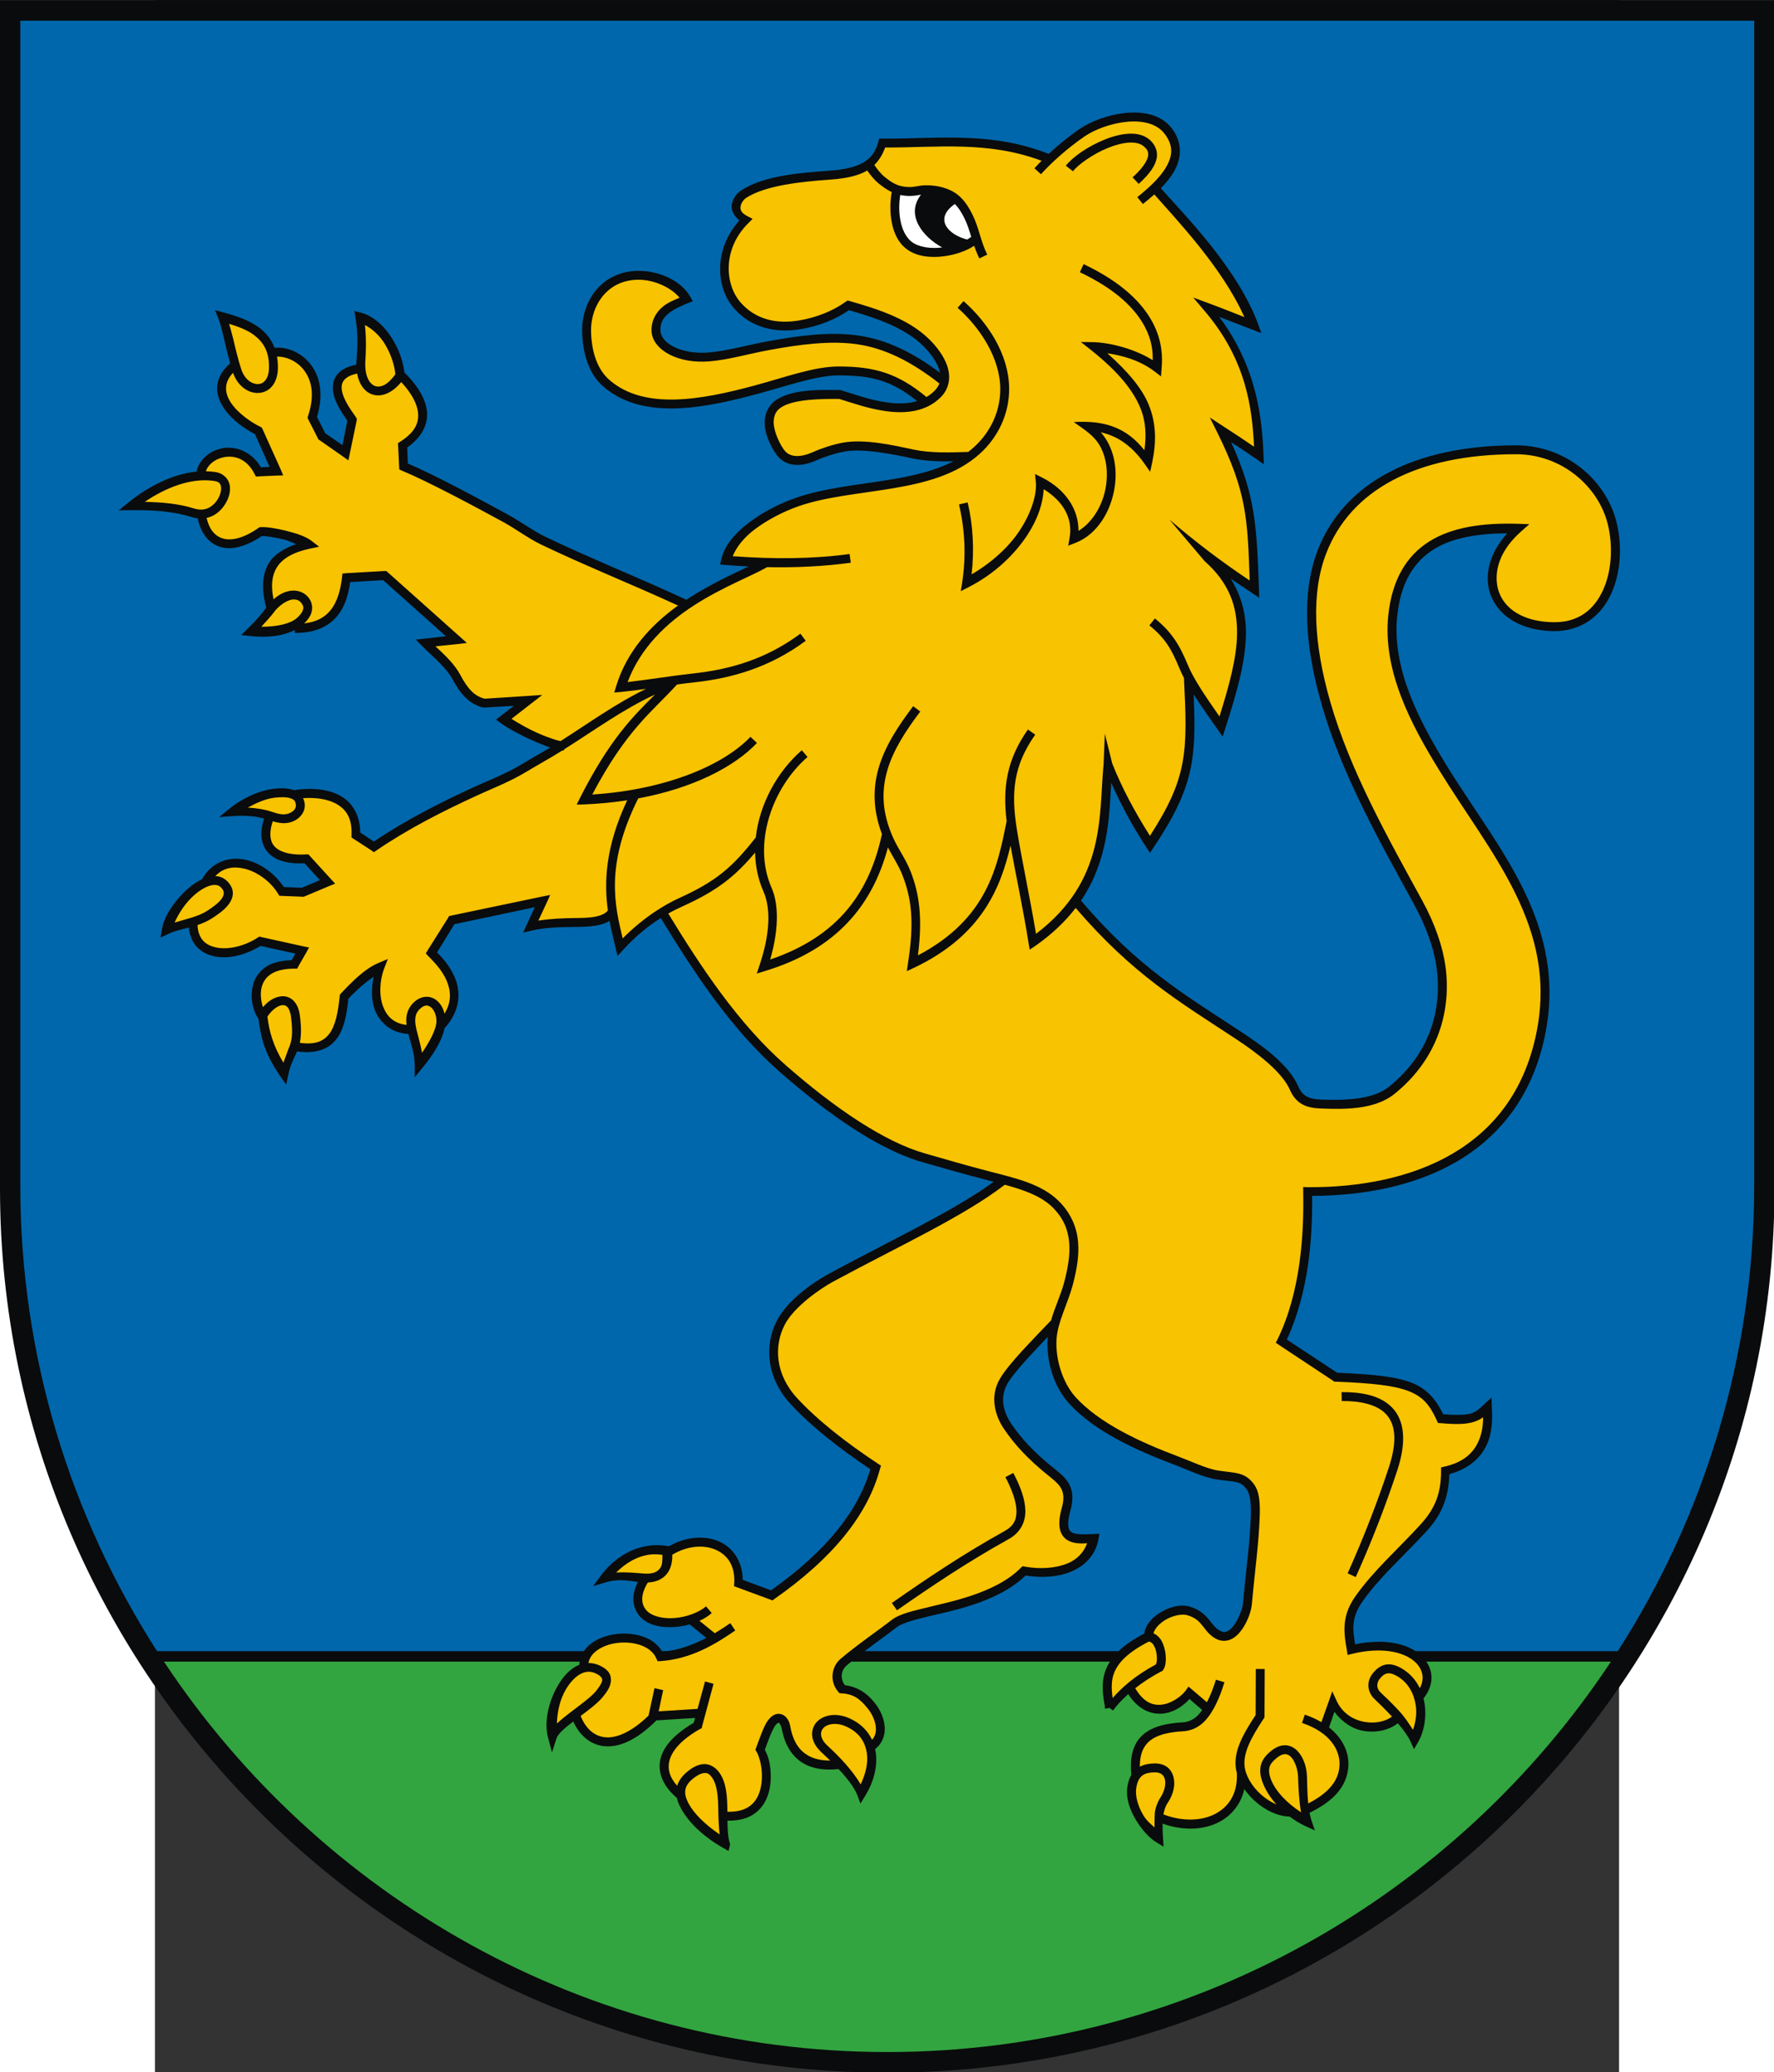
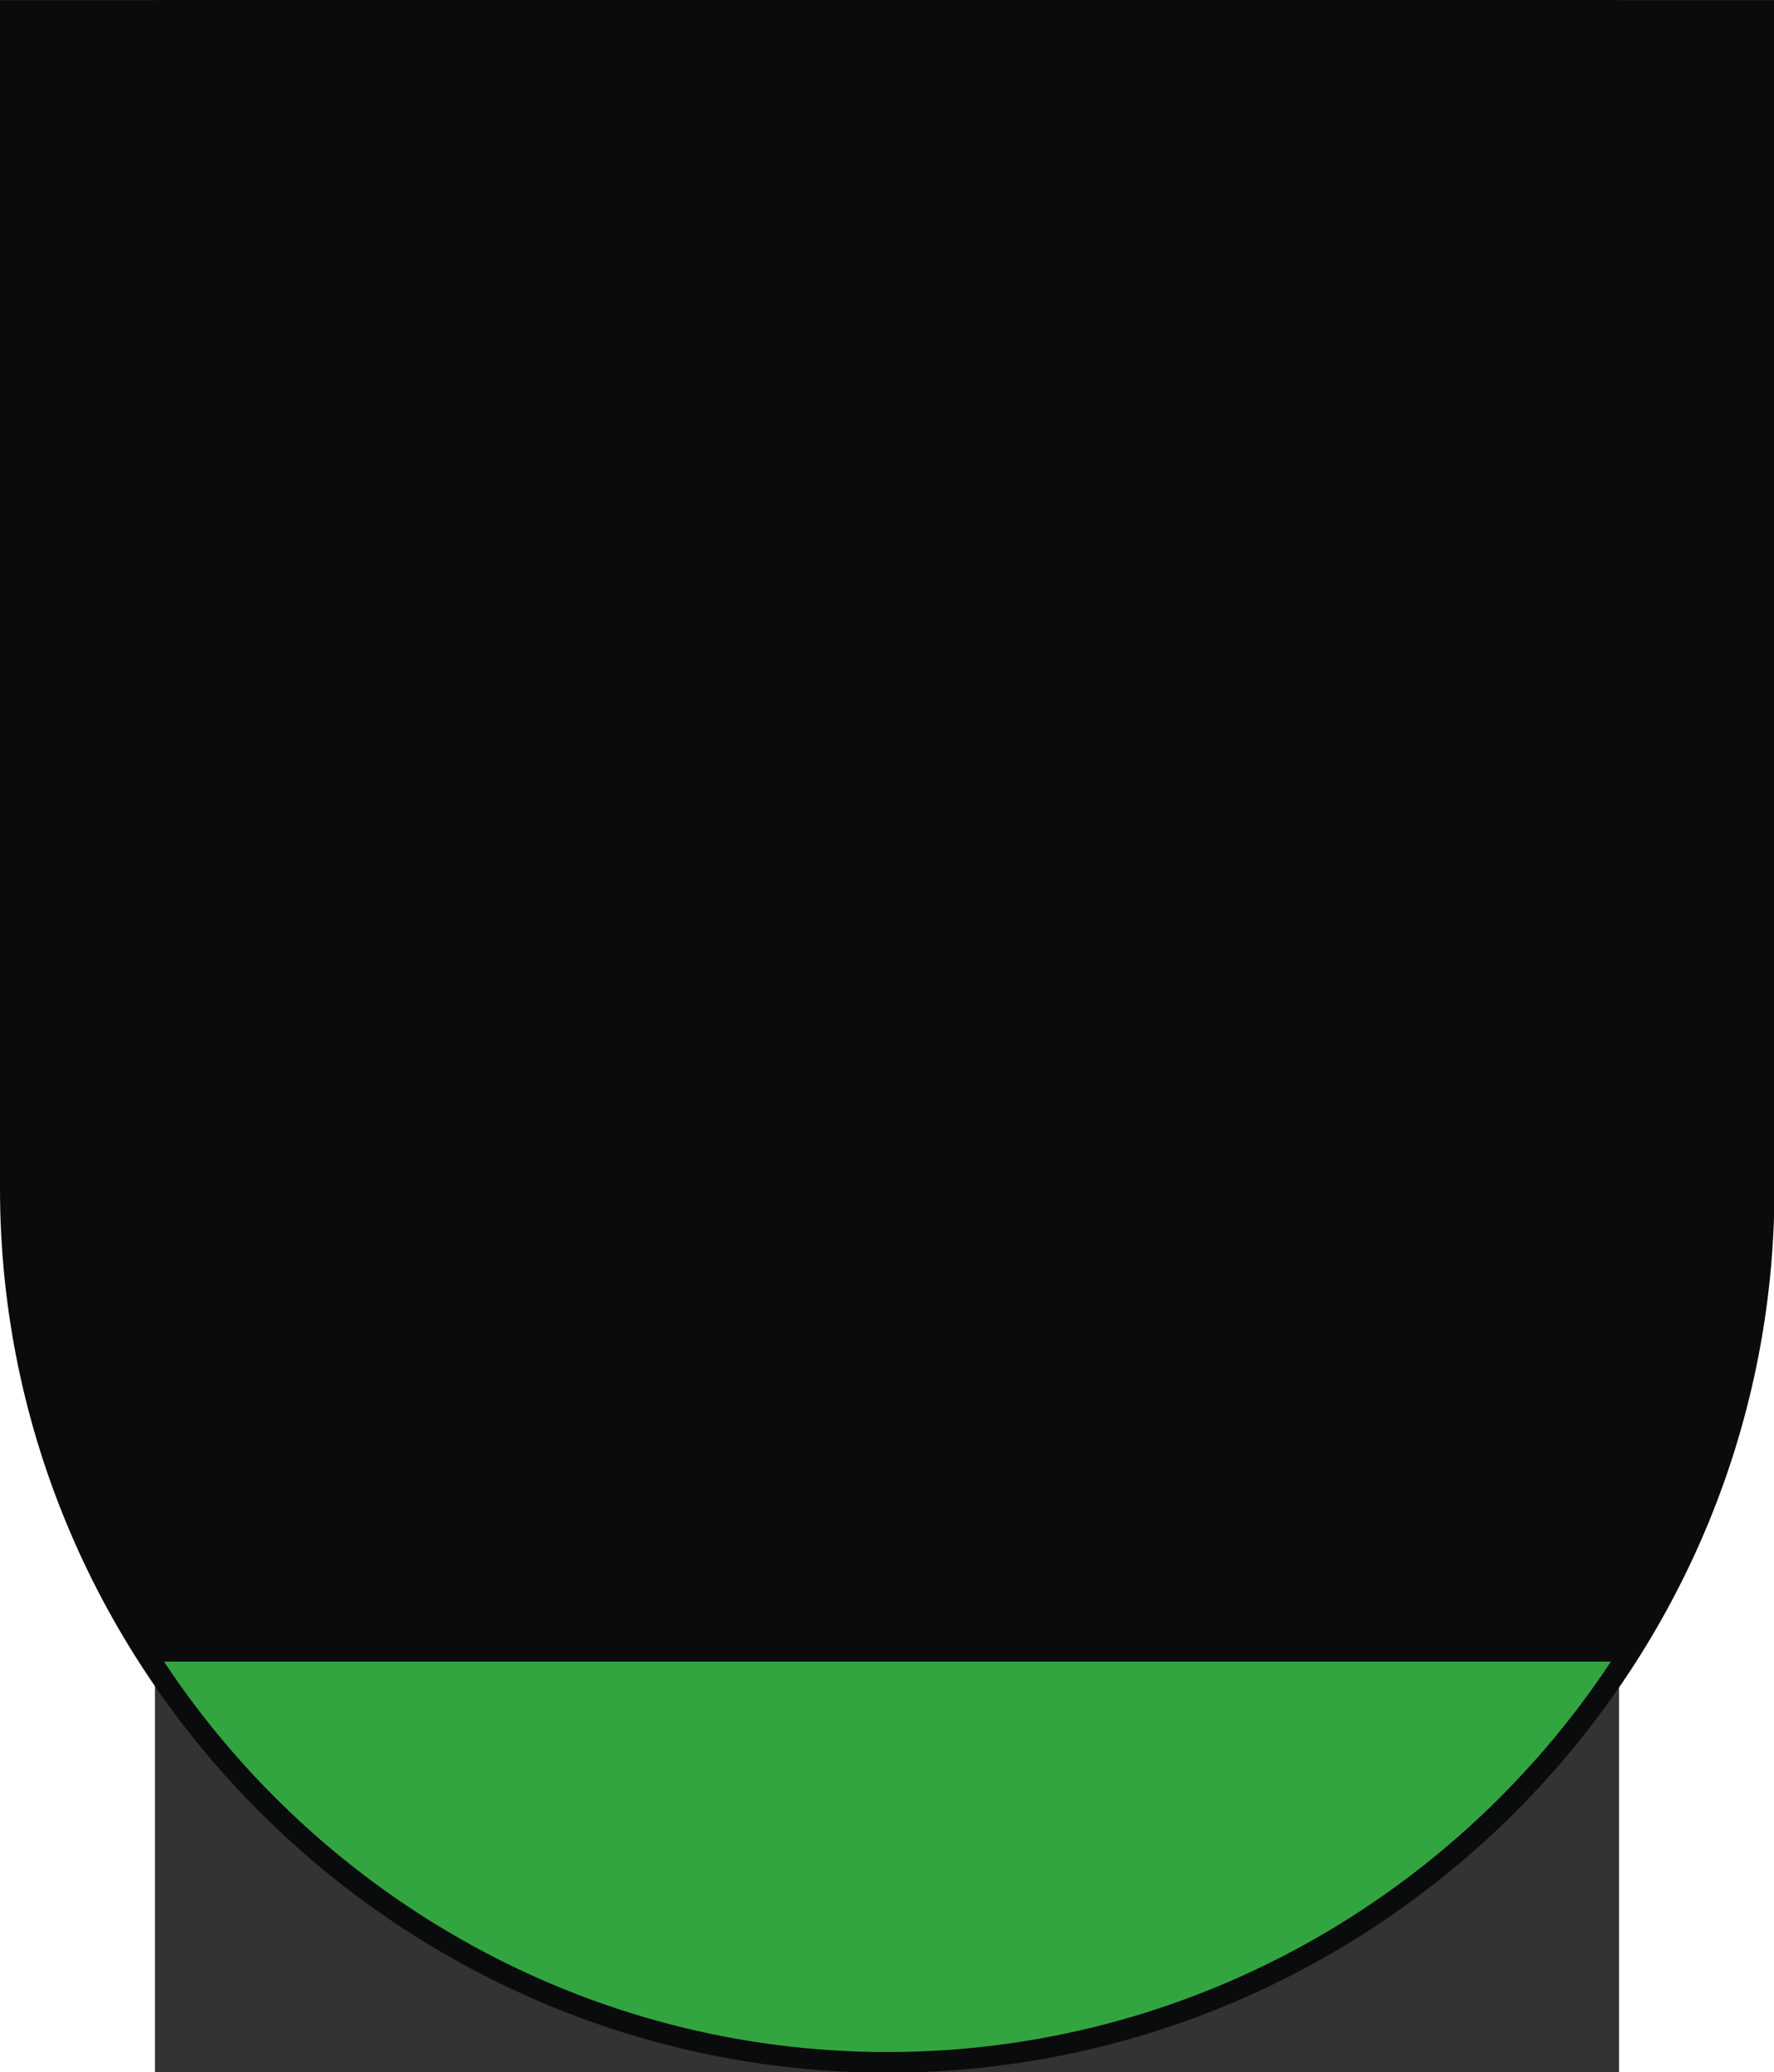
<svg xmlns="http://www.w3.org/2000/svg" xmlns:ns1="http://sodipodi.sourceforge.net/DTD/sodipodi-0.dtd" xmlns:ns2="http://www.inkscape.org/namespaces/inkscape" xml:space="preserve" width="744" height="868.414" style="shape-rendering:geometricPrecision; text-rendering:geometricPrecision; image-rendering:optimizeQuality; fill-rule:evenodd; clip-rule:evenodd" viewBox="0 0 210 297" ns1:version="0.32" ns2:version="0.45.1" ns1:docname="POL Krynki COA.svg" ns2:output_extension="org.inkscape.output.svg.inkscape" ns1:docbase="C:\Users\Mistrz\Desktop" id="svg2" version="1.0">
  <rect x="0" y="0" width="210" height="297" fill="#333333" stroke="none" />
  <ns1:namedview ns2:window-height="480" ns2:window-width="640" ns2:pageshadow="2" ns2:pageopacity="0.0" guidetolerance="10.0" gridtolerance="10.0" objecttolerance="10.0" borderopacity="1.0" bordercolor="#666666" pagecolor="#ffffff" id="namedview18" />
  <defs id="defs4">
    <style type="text/css" id="style6">
   
    .fil0 {fill:#0A0B0C}
    .fil3 {fill:#F8C300}
    .fil4 {fill:white}
    .fil2 {fill:#0067AC}
    .fil1 {fill:#32A540}
   
  </style>
  </defs>
  <g id="Warstwa_x0020_1" transform="matrix(1.212,0,0,1.212,-22.225,-31.432)">
    <ns1:namedview ns2:window-height="480" ns2:window-width="640" ns2:pageshadow="2" ns2:pageopacity="0.0" guidetolerance="10.0" gridtolerance="10.0" objecttolerance="10.0" borderopacity="1.0" bordercolor="#666666" pagecolor="#ffffff" id="base" />
    <path id="path13" class="fil0" d="M 210,166.494 C 210,224.086 162.832,271.058 105,271.058 C 47.255,271.058 0,224 0,166.494 L 0,25.941 L 209.999,25.941 L 209.999,166.494 L 210,166.494 L 210,166.494 z " style="fill:#0a0b0c" />
    <path id="path15" class="fil1" d="M 190.645,222.445 C 172.259,250.227 140.714,268.619 105,268.619 C 69.356,268.619 37.809,250.21 19.402,222.445 L 190.645,222.445 L 190.645,222.445 z " style="fill:#32a540" />
-     <path id="path17" class="fil2" d="M 207.599,166.136 C 207.599,186.382 201.669,205.287 191.456,221.211 L 18.588,221.211 C 8.351,205.278 2.401,186.367 2.401,166.136 L 2.401,28.38 L 207.599,28.38 L 207.599,166.136 L 207.599,166.136 L 207.599,166.136 z " style="fill:#0067ac" />
-     <path id="path113" class="fil0" d="M 78.196,134.506 C 82.084,140.882 86.535,147.672 92.293,152.713 C 98.268,157.943 104.102,161.923 109.144,163.37 C 111.295,163.987 114.274,164.845 116.997,165.543 C 117.199,165.595 117.4,165.647 117.599,165.698 C 112.822,169.166 105.998,172.322 98.183,176.528 C 96.291,177.546 93.216,179.667 91.943,182.113 C 90.439,185.003 90.682,188.852 93.555,191.976 C 95.913,194.539 99.231,197.177 102.997,199.689 C 101.595,204.538 97.869,209.333 91.242,214.015 L 87.9,212.776 C 87.861,210.554 86.706,208.892 85.002,208.196 C 83.3,207.5 81.145,207.673 79.175,208.799 L 79.065,208.78 C 78.286,208.652 77.535,208.634 76.798,208.733 C 74.588,209.031 72.599,210.3 71.142,212.239 L 70.184,213.524 L 71.727,213.057 C 73.169,212.623 74.348,212.876 75.504,213.021 C 75.142,213.719 74.963,214.365 74.952,214.973 C 74.936,215.835 75.259,216.597 75.77,217.147 C 76.747,218.197 78.38,218.474 79.977,218.339 C 80.533,218.292 81.09,218.191 81.624,218.042 L 83.595,219.642 C 82.054,220.45 80.312,221.101 78.388,221.284 C 77.91,220.487 77.169,219.889 76.284,219.554 C 75.259,219.166 74.095,219.047 72.965,219.18 C 71.836,219.314 70.736,219.694 69.904,220.349 C 69.15,220.942 68.619,221.799 68.553,222.826 C 68.415,222.88 68.28,222.942 68.151,223.013 C 67.295,223.482 66.604,224.291 66.047,225.233 C 64.934,227.118 64.36,229.565 64.856,231.427 L 65.323,233.18 L 65.884,231.45 C 65.935,231.29 66.191,230.929 66.608,230.539 C 66.946,230.223 67.379,229.882 67.841,229.529 C 68.56,231.105 69.784,232.221 71.376,232.432 C 73.172,232.669 75.273,231.771 77.593,229.487 L 77.683,229.397 L 82.257,229.109 L 82.103,229.674 C 79.886,230.982 78.51,232.429 78.154,233.998 C 77.785,235.622 78.538,237.229 80.101,238.565 C 80.191,238.969 80.358,239.378 80.584,239.794 C 81.437,241.358 83.098,243.075 85.609,244.491 L 86.217,244.842 L 86.38,244.164 L 86.404,244.024 L 86.357,243.884 C 86.145,243.196 86.102,242.261 86.089,241.252 C 87.518,241.289 88.612,240.949 89.419,240.331 C 90.33,239.633 90.83,238.619 91.055,237.597 C 91.28,236.574 91.245,235.53 91.102,234.629 C 90.982,233.877 90.762,233.34 90.517,232.876 C 90.64,232.542 90.826,232.008 91.055,231.427 C 91.302,230.799 91.614,230.155 91.779,229.954 C 91.952,229.744 92.084,229.688 92.13,229.674 C 92.175,229.66 92.141,229.652 92.177,229.674 C 92.248,229.719 92.447,230.017 92.504,230.328 C 92.879,232.383 93.817,233.754 95.098,234.488 C 96.305,235.18 97.75,235.312 99.238,235.152 C 100.206,236.18 101.088,237.282 101.455,238.228 L 101.829,239.233 L 102.39,238.321 C 103.341,236.787 103.862,234.977 103.652,233.273 C 103.631,233.107 103.603,232.942 103.568,232.779 C 104.412,232.14 104.753,231.177 104.704,230.235 C 104.649,229.206 104.197,228.162 103.512,227.313 C 102.527,226.094 101.438,225.425 99.983,225.233 C 99.33,224.359 99.631,223.384 100.146,222.943 C 101.956,221.392 104.611,219.557 106.176,218.339 C 106.473,218.108 107.082,217.864 107.742,217.661 C 108.401,217.458 109.101,217.291 109.658,217.147 C 111.987,216.546 117.923,215.612 121.367,212.262 C 123.251,212.557 125.151,212.458 126.719,211.818 C 128.366,211.146 129.657,209.851 129.991,207.985 L 130.108,207.331 L 129.454,207.354 C 128.345,207.415 127.305,207.435 126.859,207.167 C 126.637,207.034 126.505,206.892 126.439,206.49 C 126.373,206.087 126.433,205.432 126.696,204.503 C 127.046,203.267 126.946,202.271 126.556,201.512 C 126.166,200.752 125.543,200.242 124.966,199.782 C 122.272,197.633 120.86,196.039 119.708,194.36 C 118.759,192.977 118.253,191.201 119.264,189.499 C 120.009,188.243 122.1,186.025 124,184.031 C 123.994,184.093 123.989,184.155 123.985,184.217 C 123.803,186.89 124.705,189.925 126.509,191.906 C 129.529,195.222 134.441,197.456 139.083,199.198 C 140.46,199.714 142.395,200.667 144.014,200.904 C 145.112,201.065 145.868,201.097 146.374,201.231 C 146.881,201.365 147.158,201.545 147.566,202.119 C 147.864,202.538 148.077,203.419 148.034,205.017 C 147.948,208.18 147.494,211.201 147.099,215.558 C 147.053,216.063 146.674,217.202 146.141,217.988 C 145.874,218.381 145.578,218.687 145.299,218.83 C 145.021,218.972 144.794,218.993 144.458,218.83 C 143.87,218.543 143.585,218.113 143.126,217.544 C 142.667,216.975 142.035,216.321 140.859,215.955 C 139.778,215.619 138.479,215.947 137.4,216.586 C 136.423,217.165 135.568,218.041 135.414,219.133 C 132.781,220.48 131.435,221.921 130.856,223.434 C 130.287,224.918 130.505,226.389 130.762,227.781 L 130.739,227.804 L 130.786,228.015 L 131.3,227.921 L 131.721,228.225 C 132.1,227.695 132.701,227.014 133.521,226.284 C 134.771,228.26 136.461,228.804 137.891,228.552 C 139.165,228.327 140.118,227.584 140.765,226.869 L 142.278,228.166 C 142.123,228.387 141.962,228.588 141.794,228.762 C 141.241,229.338 140.571,229.597 139.994,229.627 C 137.636,229.751 135.977,230.281 134.969,231.38 C 133.978,232.46 133.709,234.001 133.885,235.844 C 133.661,236.221 133.512,236.67 133.427,237.176 C 133.191,238.575 133.721,239.992 134.432,241.173 C 135.142,242.354 136.027,243.308 136.815,243.79 L 137.704,244.328 L 137.634,243.299 C 137.585,242.633 137.574,242.076 137.589,241.609 C 139.995,242.456 142.363,242.374 144.201,241.453 C 145.72,240.691 146.847,239.32 147.261,237.525 C 147.617,238.044 148.048,238.526 148.525,238.952 C 149.702,240.005 151.173,240.737 152.627,240.774 C 153.224,241.224 153.855,241.605 154.484,241.897 L 155.606,242.411 L 155.209,241.243 C 155.113,240.957 155.036,240.649 154.974,240.324 C 156.315,239.67 157.425,238.926 158.224,238.018 C 159.063,237.062 159.55,235.917 159.579,234.629 C 159.613,233.128 158.893,231.482 157.25,230.198 L 157.289,230.212 L 157.92,228.388 C 158.817,229.579 160.018,230.405 161.332,230.632 C 162.812,230.888 164.338,230.583 165.43,229.737 C 166.072,230.492 166.645,231.267 166.918,231.871 L 167.338,232.806 L 167.852,231.917 C 168.519,230.743 168.834,229.095 168.6,227.477 C 168.568,227.251 168.523,227.024 168.466,226.799 C 169.161,225.933 169.486,224.966 169.395,224.042 C 169.301,223.083 168.772,222.189 167.946,221.517 C 166.387,220.249 163.734,219.716 160.374,220.396 C 160.044,218.496 159.956,217.146 161.262,215.301 C 163.31,212.406 166.196,209.894 168.881,206.957 C 170.788,204.87 171.446,202.748 171.522,200.273 C 174.196,199.549 175.584,197.922 176.149,196.3 C 176.741,194.6 176.559,192.906 176.547,192.373 L 176.523,191.205 L 175.659,192 C 175.078,192.535 174.77,192.866 174.139,193.075 C 173.55,193.269 172.473,193.321 170.797,193.191 C 169.933,191.437 168.887,190.182 167.081,189.475 C 165.177,188.73 162.482,188.456 158.247,188.284 L 152.287,184.357 C 154.905,178.722 155.342,172.204 155.279,167.366 C 161.435,167.34 167.485,166.178 172.41,163.3 C 177.473,160.34 181.325,155.567 182.81,148.529 C 184.217,141.862 182.803,136.25 180.286,131.117 C 177.769,125.985 174.16,121.301 171.125,116.347 C 167.926,111.126 164.691,104.944 165.352,98.772 C 165.775,94.822 167.306,92.378 169.722,90.872 C 171.865,89.536 174.867,89.03 178.37,89.002 C 176.689,90.883 175.943,92.893 176.079,94.775 C 176.309,97.941 179.16,100.499 183.815,100.571 C 187.198,100.624 189.491,98.726 190.663,96.177 C 191.835,93.629 191.987,90.425 191.294,87.647 C 190.08,82.781 185.387,78.602 179.398,78.602 C 167.338,78.602 158.986,83.085 155.933,91.036 C 154.036,95.978 154.365,102.187 156.424,109.312 C 158.808,117.563 163.311,125.533 167.385,132.964 C 168.854,135.643 169.712,138.232 170.003,140.302 C 170.679,145.117 169.348,150.464 164.37,154.465 C 162.43,156.025 159.017,156.067 156.447,155.984 C 155.646,155.958 155.074,155.843 154.648,155.611 C 154.222,155.378 153.916,155.046 153.643,154.418 C 152.526,151.848 149.471,149.662 146.748,147.875 C 140.048,143.475 134.66,140.331 127.928,132.445 C 131.143,127.708 131.262,122.661 131.51,118.52 C 132.624,121.004 133.94,123.519 135.647,126.116 L 136.091,126.794 L 136.535,126.139 C 141.277,119.043 141.593,115.641 141.26,108.065 C 142.05,109.297 143.009,110.647 144.084,112.187 L 144.692,113.052 L 145.019,112.046 C 146.299,108.016 147.417,104.311 147.45,100.875 C 147.471,98.577 146.917,96.399 145.65,94.378 C 146.488,94.938 147.335,95.5 148.174,96.061 L 149.015,96.621 L 148.992,95.593 C 148.71,88.222 148.621,84.65 145.697,78.228 C 146.75,78.924 147.845,79.636 148.712,80.238 L 149.576,80.846 L 149.53,79.794 C 149.364,75.504 148.79,69.443 144.294,63.411 C 145.511,63.882 146.714,64.352 148.174,64.907 L 149.272,65.328 L 148.875,64.229 C 146.406,57.571 140.041,51.22 137.377,48.196 C 137.996,47.569 138.554,46.892 138.966,46.163 C 139.825,44.642 139.984,42.785 138.638,41.068 C 137.384,39.468 135.263,39.091 133.216,39.292 C 131.17,39.492 129.116,40.267 127.771,41.185 C 126.439,42.094 125.18,43.132 124.104,44.135 C 120.686,42.784 117.425,42.35 114.216,42.237 C 110.919,42.12 107.681,42.352 104.446,42.33 L 104.049,42.33 L 103.932,42.727 C 103.559,44.142 102.808,44.879 101.759,45.368 C 100.71,45.858 99.34,46.039 97.949,46.14 C 94.959,46.355 90.436,46.661 87.713,48.453 C 87.171,48.81 86.691,49.43 86.591,50.206 C 86.511,50.825 86.879,51.475 87.502,52.006 C 84.444,55.406 84.697,59.934 86.871,62.406 C 88.942,64.76 91.875,65.344 94.771,64.86 C 96.834,64.516 98.855,63.734 100.473,62.616 C 103.599,63.52 107.09,64.676 109.284,66.87 C 110.001,67.586 110.775,68.576 111.107,69.534 C 111.165,69.7 111.211,69.862 111.244,70.021 C 107.952,67.549 104.848,66.108 101.689,65.631 C 98.192,65.104 94.284,65.671 90.938,66.286 C 88.191,66.79 86.021,67.441 83.903,67.618 C 82.25,67.756 80.749,67.468 79.72,66.94 C 78.691,66.412 78.162,65.7 78.154,64.977 C 78.144,64.047 78.525,63.487 79.135,62.99 C 79.746,62.494 80.598,62.117 81.426,61.775 L 81.987,61.565 L 81.683,61.027 C 80.641,59.164 78.062,57.965 75.583,57.965 C 73.4,57.966 71.653,58.885 70.511,60.279 C 69.37,61.673 68.823,63.514 68.899,65.374 C 68.994,67.686 69.609,70.125 71.47,71.708 C 73.816,73.704 76.822,74.316 79.977,74.232 C 83.132,74.148 86.481,73.37 89.606,72.526 C 93.367,71.51 96.662,70.329 99.258,70.329 C 103.237,70.329 105.517,70.966 108.546,73.365 C 107.45,73.698 106.224,73.701 104.984,73.531 C 102.887,73.244 100.837,72.462 99.515,72.082 L 99.445,72.058 L 99.375,72.058 C 97.471,72.058 94.101,71.881 92.013,73.133 C 91.165,73.642 90.636,74.474 90.517,75.494 C 90.345,76.972 91.117,78.594 91.873,79.677 C 92.451,80.506 93.328,80.881 94.186,80.916 C 95.044,80.951 95.908,80.699 96.664,80.355 C 97.511,79.97 98.788,79.561 99.866,79.35 C 102.024,78.928 105.477,79.613 107.975,80.145 C 109.51,80.471 111.216,80.516 112.825,80.487 C 110.67,81.604 108.115,82.197 105.428,82.645 C 101.634,83.279 97.601,83.622 94.163,84.819 C 92.305,85.466 90.332,86.459 88.694,87.694 C 87.056,88.928 85.73,90.405 85.352,92.111 L 85.235,92.695 L 85.82,92.742 C 86.756,92.82 87.683,92.883 88.6,92.929 C 86.79,93.786 84.162,94.972 81.566,96.645 C 81.452,96.718 81.338,96.793 81.225,96.868 C 76.1,94.461 69.789,91.941 64.505,89.4 C 63.071,88.71 61.636,87.626 60.088,86.782 C 56.841,85.012 51.515,82.132 48.262,80.752 L 48.192,78.859 C 50.178,77.469 50.792,75.724 50.459,74.138 C 50.12,72.526 48.974,71.084 47.859,69.993 C 47.728,68.75 47.23,67.311 46.439,66.029 C 45.565,64.612 44.322,63.36 42.746,62.92 L 41.928,62.71 L 42.069,63.528 C 42.477,65.885 42.24,67.664 42.185,68.576 C 42.176,68.741 42.171,68.903 42.172,69.061 C 40.944,69.303 40.151,69.78 39.731,70.469 C 39.287,71.199 39.327,72.061 39.544,72.806 C 39.762,73.552 40.151,74.243 40.503,74.793 C 40.799,75.257 41.012,75.543 41.11,75.681 L 40.526,78.579 L 38.493,77.177 L 37.511,75.237 C 38.367,72.443 37.809,70.244 36.623,68.856 C 35.501,67.544 33.885,66.925 32.495,67.071 C 32.124,66.099 31.515,65.338 30.78,64.767 C 29.507,63.776 27.903,63.286 26.48,62.897 L 25.452,62.616 L 25.849,63.621 C 26.069,64.16 26.323,65.193 26.597,66.356 C 26.79,67.174 26.999,68.057 27.237,68.906 C 26.29,69.734 25.797,70.637 25.709,71.544 C 25.618,72.478 25.933,73.353 26.433,74.115 C 27.395,75.578 28.983,76.675 30.173,77.27 L 31.902,81.15 L 30.874,81.197 C 29.754,79.309 27.883,78.649 26.293,78.953 C 24.833,79.232 23.551,80.285 23.266,81.711 C 20.314,81.994 17.416,83.573 15.239,85.333 L 14.046,86.291 L 15.566,86.268 C 17.928,86.241 20.394,86.375 22.6,87.063 C 22.871,87.147 23.134,87.202 23.387,87.23 C 23.771,89.023 24.751,90.259 26.153,90.638 C 27.548,91.016 29.214,90.517 30.991,89.33 C 31.387,89.312 32.478,89.461 33.562,89.727 C 34.176,89.878 34.532,90.088 35.034,90.288 C 33.63,90.796 32.468,91.467 31.832,92.508 C 30.995,93.878 30.927,95.674 31.511,97.799 C 30.899,98.62 30.205,99.436 29.355,100.244 L 28.537,101.039 L 29.659,101.156 C 31.75,101.389 33.574,101.121 34.894,100.436 L 34.894,100.781 C 37.302,100.82 38.932,99.995 39.942,98.748 C 40.855,97.62 41.235,96.204 41.438,94.775 L 45.341,94.541 L 52.773,101.179 L 50.295,101.459 L 49.197,101.576 L 49.968,102.347 C 51.186,103.562 52.815,104.884 53.544,106.25 C 54.482,108.009 55.53,109.199 57.12,109.593 L 57.213,109.616 L 57.283,109.616 L 60.812,109.406 L 59.27,110.597 L 58.709,111.041 L 59.27,111.462 C 60.324,112.208 61.845,112.993 63.266,113.612 C 63.923,113.899 64.559,114.153 65.118,114.339 C 64.643,114.628 64.166,114.908 63.687,115.178 C 62.508,115.843 61.442,116.537 60.345,117.095 C 58.955,117.801 57.472,118.382 55.951,119.081 C 52.078,120.862 48.026,122.918 44.242,125.462 L 42.63,124.386 C 42.609,122.186 41.568,120.687 40.082,119.946 C 38.526,119.171 36.585,119.108 34.782,119.381 C 34.765,119.374 34.748,119.368 34.73,119.362 C 34.038,119.123 33.227,119.117 32.37,119.222 C 30.362,119.466 28.311,120.61 27.204,121.535 L 25.942,122.564 L 27.578,122.447 C 29.235,122.336 30.375,122.501 31.25,122.741 C 30.963,123.644 30.874,124.427 30.967,125.111 C 31.078,125.925 31.471,126.591 32.019,127.051 C 33.049,127.915 34.552,128.096 36.039,128.032 L 37.862,130.019 L 35.712,130.93 L 33.585,130.837 C 32.572,129.321 30.941,128.059 29.144,127.635 C 27.237,127.185 25.117,127.766 23.913,129.918 C 23.366,130.169 22.846,130.521 22.39,130.907 C 20.767,132.284 19.419,134.245 19.165,135.815 L 19.001,136.82 L 19.936,136.376 C 20.639,136.035 21.473,135.855 22.344,135.63 C 22.431,136.542 22.755,137.309 23.255,137.872 C 23.838,138.529 24.645,138.907 25.522,139.064 C 27.203,139.364 29.146,138.834 30.827,137.802 L 34.964,138.713 L 34.52,139.484 C 33.204,139.537 32.175,139.797 31.435,140.302 C 30.627,140.854 30.145,141.638 29.939,142.429 C 29.532,143.989 29.99,145.577 30.591,146.435 C 30.863,148.487 31.22,150.396 33.164,153.203 L 33.865,154.208 L 34.122,153.016 C 34.396,151.695 34.807,151.103 35.16,150.279 C 37.38,150.6 38.922,150.004 39.825,148.809 C 40.749,147.587 41.038,145.876 41.227,144.042 C 42.234,142.981 43.257,142.099 44.219,141.447 C 43.952,142.774 43.901,144.147 44.359,145.351 C 44.947,146.894 46.282,148.095 48.325,148.216 C 48.627,149.38 49.08,150.592 49.08,151.894 L 49.08,153.344 L 49.991,152.222 C 50.998,151.013 52.261,149.227 52.61,147.54 C 54.55,145.39 54.514,143.193 53.824,141.541 C 53.218,140.089 52.242,139.101 51.721,138.573 L 53.778,135.231 L 63.29,133.221 L 62.355,135.254 L 61.911,136.236 L 62.962,135.979 C 64.529,135.61 66.385,135.571 68.081,135.558 C 68.878,135.552 69.82,135.538 70.675,135.371 C 71.203,135.268 71.718,135.114 72.141,134.84 C 72.359,135.998 72.626,137.047 72.849,138.012 L 73.082,138.994 L 73.76,138.246 C 75.323,136.54 76.851,135.355 78.196,134.506 L 78.196,134.506 z " style="fill:#0a0b0c" />
-     <path id="path113_0" class="fil3" d="M 105.53,48.648 C 105.327,49.777 105.311,51.024 105.522,52.169 C 105.752,53.42 106.263,54.575 107.204,55.324 C 108.4,56.276 110.109,56.462 111.762,56.236 C 113.05,56.059 114.308,55.639 115.283,55.004 C 115.449,55.477 115.644,55.971 115.898,56.493 L 116.833,56.049 C 116.029,54.397 115.868,52.915 115.104,51.351 C 114.246,49.596 113.352,48.789 112.252,48.336 C 111.449,48.006 110.539,47.839 109.565,47.846 C 108.79,47.851 108.272,48.074 107.531,48.056 C 106.222,48.024 105.491,47.509 104.587,46.77 C 104.357,46.583 103.882,46.054 103.47,45.447 C 104.014,44.912 104.451,44.221 104.75,43.382 C 110.981,43.396 116.895,42.574 123.265,44.947 C 122.961,45.253 122.678,45.55 122.419,45.836 L 123.19,46.537 C 124.438,45.163 126.348,43.436 128.379,42.05 C 129.533,41.261 131.463,40.524 133.31,40.343 C 135.157,40.163 136.852,40.517 137.797,41.722 C 138.912,43.145 138.756,44.364 138.031,45.649 C 137.305,46.933 135.921,48.189 134.595,49.248 L 135.25,50.066 C 135.696,49.709 136.158,49.33 136.607,48.927 C 139.171,51.858 144.648,57.551 147.263,63.434 C 145.766,62.849 144.249,62.236 143.102,61.822 L 141.209,61.12 L 142.518,62.663 C 147.52,68.476 148.19,74.268 148.408,78.766 C 147.316,78.018 146.203,77.269 144.785,76.359 L 143.173,75.307 L 144.037,77.036 C 147.591,84.187 147.635,87.393 147.894,94.588 C 144.464,92.296 141.546,90.072 138.398,87.391 L 142.542,92.274 C 142.559,92.29 142.571,92.305 142.588,92.321 C 145.478,94.892 146.428,97.662 146.398,100.852 C 146.37,103.766 145.44,107.081 144.318,110.667 C 142.623,108.239 141.25,106.219 140.578,104.591 C 139.612,102.249 138.691,100.71 136.675,99.075 L 136.021,99.893 C 137.911,101.426 138.654,102.728 139.597,105.012 C 139.746,105.372 139.918,105.738 140.113,106.113 C 140.546,114.796 140.587,117.826 136.091,124.784 C 134.231,121.857 132.726,118.997 131.627,116.23 L 130.752,112.706 L 130.599,116.37 C 130.016,122.311 130.952,130.042 122.606,136.376 C 121.85,131.853 120.878,127.402 120.339,124.012 C 119.654,119.701 119.894,116.534 122.512,112.818 L 121.648,112.21 C 119.117,115.801 118.652,119.119 119.129,123.051 C 118.046,128.406 116.881,134.589 108.63,138.923 C 109.194,134.525 108.803,131.675 107.789,129.06 C 107.189,127.514 106.325,126.39 105.732,125.087 C 104.349,122.053 104.305,119.469 105.007,117.048 C 105.71,114.626 107.185,112.362 108.91,110.083 L 108.069,109.452 C 106.317,111.767 104.743,114.135 103.979,116.767 C 103.291,119.137 103.291,121.722 104.374,124.575 C 102.909,131.396 99.3,136.64 91.148,139.414 C 92.336,135.288 92.009,132.513 91.312,130.93 C 89.02,125.726 91.398,119.071 95.566,115.459 L 94.888,114.664 C 91.982,117.183 89.883,121.022 89.442,124.975 C 86.696,128.46 84.827,130.13 80.374,132.145 C 78.739,132.886 76.26,134.342 73.69,136.913 C 72.755,133 71.585,128.273 75.529,120.358 C 82.005,119.152 86.905,116.631 89.582,113.799 L 88.811,113.075 C 85.734,116.329 78.997,119.326 70.091,119.899 C 74.142,112.227 77.119,110.179 80.123,106.884 C 80.823,106.789 81.523,106.7 82.221,106.624 C 86.522,106.154 91.032,104.92 95.355,101.716 L 94.724,100.875 C 90.579,103.946 86.288,105.115 82.104,105.573 C 79.444,105.863 76.817,106.305 74.274,106.601 C 75.792,102.539 78.881,99.624 82.127,97.533 C 85.584,95.306 89.088,94.002 90.784,93.007 C 94.24,93.081 97.547,92.912 100.684,92.485 L 100.544,91.456 C 96.261,92.039 91.616,92.077 86.708,91.713 C 87.165,90.605 88.044,89.501 89.325,88.535 C 90.85,87.385 92.752,86.414 94.514,85.8 C 97.763,84.669 101.738,84.341 105.592,83.697 C 109.445,83.053 113.199,82.094 115.969,79.584 C 118.148,77.609 119.45,74.84 119.427,71.871 C 119.397,67.782 116.83,64.016 114.029,61.541 L 113.328,62.336 C 115.966,64.667 118.348,68.249 118.376,71.895 C 118.396,74.553 117.238,77.026 115.267,78.812 C 115.047,79.012 114.819,79.201 114.583,79.381 C 112.517,79.457 110.108,79.525 108.186,79.116 C 105.69,78.585 102.237,77.798 99.679,78.298 C 98.505,78.528 97.17,78.965 96.22,79.397 C 95.566,79.694 94.848,79.889 94.233,79.864 C 93.619,79.839 93.127,79.627 92.738,79.07 C 92.093,78.145 91.455,76.587 91.569,75.611 C 91.659,74.835 91.941,74.41 92.551,74.045 C 94.113,73.108 97.357,73.11 99.305,73.11 C 100.541,73.471 102.62,74.255 104.844,74.559 C 107.101,74.868 109.569,74.677 111.341,72.9 C 112.429,71.808 112.506,70.385 112.089,69.183 C 111.672,67.982 110.825,66.914 110.032,66.122 C 107.526,63.616 103.766,62.459 100.567,61.541 L 100.31,61.471 L 100.1,61.611 C 98.615,62.696 96.597,63.495 94.584,63.831 C 91.931,64.274 89.448,63.757 87.643,61.705 C 85.793,59.602 85.46,55.402 88.554,52.333 L 89.068,51.819 L 88.437,51.492 C 87.682,51.094 87.593,50.731 87.643,50.346 C 87.692,49.962 88.024,49.521 88.297,49.341 C 90.597,47.828 95.062,47.406 98.043,47.191 C 99.471,47.088 100.937,46.917 102.203,46.327 C 102.35,46.258 102.493,46.182 102.632,46.098 C 103.071,46.74 103.551,47.277 103.932,47.589 C 104.42,47.987 104.932,48.367 105.53,48.648 L 105.53,48.648 z M 76.454,107.403 C 72.861,109.139 69.621,111.494 66.337,113.58 C 66.131,113.538 65.867,113.471 65.58,113.379 C 65.037,113.204 64.372,112.953 63.687,112.654 C 62.547,112.157 61.456,111.531 60.532,110.948 L 62.822,109.172 L 64.178,108.12 L 62.472,108.237 L 57.377,108.564 C 57.37,108.562 57.36,108.566 57.353,108.564 C 56.135,108.255 55.353,107.399 54.479,105.759 C 53.771,104.433 52.585,103.353 51.534,102.371 L 54.081,102.114 L 55.25,101.973 L 54.362,101.179 L 45.878,93.606 L 45.715,93.466 L 45.481,93.466 L 40.97,93.723 L 40.526,93.77 L 40.48,94.191 C 40.31,95.673 39.932,97.096 39.124,98.094 C 38.463,98.91 37.51,99.493 35.993,99.659 C 36.342,99.333 36.641,98.958 36.81,98.514 C 37.013,97.983 36.992,97.324 36.623,96.761 C 36.127,96.005 35.305,95.751 34.637,95.78 C 33.757,95.819 32.978,96.268 32.374,96.815 C 32.034,95.202 32.182,93.988 32.744,93.069 C 33.388,92.014 34.638,91.258 36.647,90.825 L 37.768,90.592 L 36.857,89.89 C 36.147,89.348 34.986,88.985 33.819,88.698 C 32.652,88.412 31.56,88.234 30.874,88.278 L 30.71,88.278 L 30.593,88.371 C 28.888,89.562 27.448,89.908 26.433,89.633 C 25.49,89.378 24.789,88.614 24.448,87.186 C 24.679,87.138 24.897,87.065 25.101,86.969 C 25.791,86.646 26.306,86.104 26.667,85.52 C 27.088,84.838 27.317,84.047 27.181,83.3 C 27.046,82.553 26.426,81.897 25.475,81.757 C 25.105,81.703 24.734,81.674 24.362,81.667 C 24.647,80.829 25.488,80.198 26.503,80.004 C 27.776,79.761 29.223,80.201 30.126,81.991 L 30.29,82.295 L 30.617,82.271 L 32.744,82.178 L 33.515,82.155 L 33.211,81.43 L 31.061,76.662 L 30.967,76.499 L 30.804,76.405 C 29.758,75.905 28.145,74.807 27.321,73.554 C 26.91,72.927 26.7,72.289 26.761,71.661 C 26.81,71.149 27.036,70.599 27.579,70.024 C 28.104,71.53 29.293,72.418 30.5,72.409 C 31.113,72.404 31.726,72.161 32.159,71.661 C 32.593,71.161 32.858,70.448 32.884,69.558 C 32.899,69.038 32.863,68.555 32.782,68.108 C 33.744,68.075 34.979,68.541 35.829,69.534 C 36.806,70.677 37.337,72.478 36.46,75.12 L 36.389,75.33 L 36.483,75.54 L 37.628,77.784 L 37.675,77.901 L 37.792,77.971 L 40.573,79.911 L 41.227,80.378 L 41.391,79.607 L 42.209,75.681 L 42.232,75.47 L 42.139,75.307 C 41.985,75.047 41.714,74.714 41.391,74.208 C 41.068,73.703 40.721,73.087 40.55,72.502 C 40.379,71.917 40.382,71.42 40.62,71.03 C 40.835,70.677 41.301,70.32 42.264,70.11 C 42.481,71.326 43.079,72.2 43.962,72.549 C 44.572,72.79 45.265,72.73 45.925,72.409 C 46.467,72.145 46.993,71.721 47.482,71.12 C 48.376,72.075 49.173,73.235 49.407,74.349 C 49.681,75.65 49.343,76.917 47.351,78.181 L 47.093,78.345 L 47.117,78.649 L 47.234,81.126 L 47.257,81.453 L 47.561,81.594 C 50.659,82.875 56.272,85.88 59.597,87.694 C 61.044,88.483 62.463,89.577 64.038,90.335 C 69.183,92.809 75.257,95.241 80.238,97.549 C 77.128,99.793 74.211,102.85 72.919,107.092 L 72.685,107.839 L 73.48,107.769 C 74.462,107.67 75.455,107.542 76.454,107.403 L 76.454,107.403 z M 74.226,120.579 C 71.613,126.136 71.478,130.315 71.943,133.636 L 71.914,133.618 C 71.72,133.929 71.193,134.2 70.465,134.342 C 69.736,134.485 68.861,134.5 68.081,134.506 C 66.689,134.517 65.172,134.581 63.711,134.81 L 64.692,132.706 L 65.113,131.772 L 64.084,131.982 L 53.357,134.226 L 53.147,134.272 L 53.03,134.483 L 50.599,138.339 L 50.389,138.69 L 50.669,138.993 C 51.133,139.482 52.28,140.535 52.866,141.938 C 53.338,143.067 53.491,144.357 52.606,145.82 C 52.444,145.122 52.083,144.527 51.557,144.158 C 51.191,143.901 50.742,143.775 50.272,143.831 C 49.802,143.887 49.323,144.126 48.916,144.532 C 48.411,145.038 48.161,145.634 48.099,146.238 C 48.068,146.539 48.076,146.841 48.112,147.144 C 46.608,146.978 45.786,146.148 45.341,144.976 C 44.85,143.686 44.914,141.945 45.458,140.489 L 45.902,139.344 L 44.756,139.835 C 43.206,140.486 41.735,141.954 40.339,143.434 L 40.222,143.574 L 40.199,143.761 C 40.015,145.62 39.704,147.225 38.984,148.178 C 38.322,149.054 37.353,149.519 35.483,149.267 C 35.64,148.522 35.678,147.558 35.501,146.122 C 35.403,145.319 35.157,144.716 34.754,144.299 C 34.35,143.881 33.808,143.708 33.281,143.761 C 32.475,143.842 31.715,144.333 31.118,145.051 C 30.9,144.379 30.764,143.465 30.967,142.686 C 31.121,142.097 31.429,141.57 32.019,141.167 C 32.609,140.764 33.499,140.493 34.847,140.489 L 35.174,140.489 L 35.314,140.209 L 36.226,138.619 L 36.577,137.988 L 35.875,137.848 L 30.897,136.75 L 30.687,136.703 L 30.5,136.82 C 28.977,137.814 27.103,138.261 25.709,138.012 C 25.012,137.887 24.426,137.621 24.026,137.17 C 23.652,136.749 23.41,136.159 23.376,135.333 C 23.96,135.139 24.545,134.892 25.101,134.529 C 25.718,134.128 26.555,133.581 27.088,132.847 C 27.354,132.48 27.554,132.049 27.555,131.561 C 27.556,131.074 27.32,130.584 26.901,130.159 C 26.586,129.84 26.205,129.644 25.802,129.575 C 25.698,129.557 25.592,129.547 25.486,129.544 C 26.431,128.535 27.64,128.363 28.911,128.663 C 30.492,129.036 32.086,130.257 32.907,131.631 L 33.047,131.865 L 33.351,131.888 L 35.782,131.982 L 35.899,132.005 L 36.016,131.959 L 38.96,130.72 L 39.661,130.44 L 39.147,129.879 L 36.67,127.168 L 36.506,126.981 L 36.249,126.981 C 34.812,127.075 33.429,126.847 32.697,126.233 C 32.331,125.925 32.098,125.549 32.019,124.971 C 31.953,124.486 32.02,123.854 32.273,123.063 C 33.066,123.301 33.966,123.451 34.87,122.984 C 35.602,122.606 36.144,121.888 36.062,121.021 C 36.038,120.768 35.969,120.537 35.864,120.331 C 37.233,120.236 38.592,120.394 39.615,120.904 C 40.874,121.531 41.685,122.585 41.601,124.667 L 41.601,124.971 L 41.835,125.134 L 43.962,126.513 L 44.242,126.723 L 44.546,126.513 C 48.337,123.928 52.445,121.855 56.395,120.039 C 57.886,119.354 59.367,118.764 60.812,118.029 C 61.973,117.44 63.056,116.735 64.201,116.09 C 64.997,115.641 65.781,115.169 66.559,114.683 C 66.624,114.687 66.687,114.688 66.749,114.687 L 66.746,114.565 C 70.317,112.319 73.752,109.803 77.513,108.077 C 74.974,110.602 72.166,113.34 68.642,120.296 L 68.245,121.091 L 69.133,121.068 C 70.914,120.994 72.614,120.827 74.226,120.579 L 74.226,120.579 z M 89.36,126.767 C 89.391,128.339 89.704,129.9 90.354,131.374 C 90.984,132.805 91.423,135.523 89.886,140.092 L 89.559,141.073 L 90.541,140.769 C 99.12,138.17 103.293,132.861 105.079,126.157 C 105.674,127.307 106.352,128.284 106.807,129.458 C 107.848,132.141 108.234,134.864 107.461,139.811 L 107.321,140.793 L 108.209,140.372 C 116.197,136.561 118.415,130.933 119.587,125.936 C 120.196,129.317 121.069,133.34 121.718,137.427 L 121.858,138.245 L 122.559,137.778 C 124.572,136.361 126.113,134.859 127.299,133.315 C 134.047,141.168 139.54,144.39 146.164,148.739 C 148.851,150.503 151.75,152.741 152.661,154.839 C 153.001,155.62 153.492,156.194 154.134,156.545 C 154.776,156.896 155.538,157.007 156.424,157.036 C 159.019,157.12 162.646,157.219 165.025,155.306 C 170.291,151.073 171.773,145.279 171.054,140.162 C 170.741,137.929 169.843,135.227 168.32,132.449 C 164.242,125.011 159.789,117.092 157.452,109.008 C 155.431,102.012 155.162,96.035 156.938,91.409 C 159.808,83.934 167.596,79.654 179.398,79.654 C 184.893,79.654 189.172,83.521 190.266,87.904 C 190.904,90.462 190.748,93.464 189.705,95.733 C 188.662,98.002 186.833,99.566 183.839,99.519 C 179.545,99.453 177.319,97.299 177.131,94.705 C 176.996,92.843 177.787,90.767 180.006,88.792 L 180.987,87.927 L 179.655,87.88 C 175.428,87.752 171.852,88.283 169.161,89.961 C 166.471,91.638 164.748,94.477 164.3,98.655 C 163.593,105.259 167.011,111.62 170.237,116.884 C 173.311,121.902 176.875,126.583 179.328,131.585 C 181.781,136.586 183.135,141.883 181.782,148.295 C 180.352,155.068 176.713,159.559 171.873,162.388 C 167.032,165.217 160.966,166.376 154.765,166.338 L 154.227,166.314 L 154.227,166.875 C 154.325,171.791 153.943,178.69 151.189,184.333 L 150.979,184.731 L 151.352,184.988 L 157.78,189.242 L 157.897,189.335 L 158.06,189.335 C 162.381,189.506 165.016,189.795 166.708,190.457 C 168.399,191.119 169.205,192.091 170.049,193.939 L 170.166,194.22 L 170.47,194.243 C 172.437,194.42 173.604,194.364 174.467,194.079 C 174.887,193.941 175.224,193.761 175.518,193.542 C 175.517,194.249 175.453,195.063 175.144,195.949 C 174.644,197.385 173.574,198.791 170.938,199.385 L 170.54,199.478 L 170.54,199.899 C 170.531,202.381 169.97,204.197 168.11,206.232 C 165.477,209.113 162.57,211.656 160.421,214.693 C 158.821,216.953 158.97,218.826 159.392,221.096 L 159.486,221.657 L 160.047,221.517 C 163.473,220.69 165.998,221.283 167.292,222.335 C 167.939,222.861 168.28,223.485 168.344,224.135 C 168.388,224.594 168.296,225.085 168.026,225.587 C 167.581,224.67 166.89,223.848 165.913,223.27 C 165.317,222.917 164.726,222.709 164.113,222.779 C 163.501,222.85 162.942,223.234 162.477,223.808 C 162.117,224.252 161.92,224.771 161.94,225.327 C 161.959,225.883 162.221,226.456 162.688,226.893 C 163.102,227.28 163.909,228.058 164.736,228.955 C 163.922,229.544 162.71,229.786 161.519,229.58 C 160.178,229.348 158.891,228.58 158.2,227.126 L 157.663,225.958 L 157.242,227.173 L 156.376,229.603 C 155.805,229.265 155.153,228.965 154.414,228.715 L 154.087,229.697 C 157.442,230.829 158.565,232.925 158.528,234.605 C 158.504,235.648 158.133,236.515 157.429,237.316 C 156.814,238.016 155.932,238.647 154.818,239.221 C 154.712,238.162 154.702,237.031 154.671,236.031 C 154.64,234.994 154.312,233.845 153.596,233.063 C 153.238,232.671 152.742,232.37 152.171,232.338 C 151.599,232.306 151.007,232.539 150.418,233.016 C 149.858,233.469 149.439,233.954 149.249,234.582 C 149.059,235.209 149.121,235.922 149.413,236.708 C 149.76,237.644 150.341,238.541 151.058,239.338 C 150.418,239.064 149.784,238.656 149.226,238.157 C 148.149,237.195 147.39,235.911 147.286,234.769 C 147.152,233.306 147.89,231.669 149.553,229.183 L 149.647,229.043 L 149.647,228.903 L 149.67,223.317 L 148.618,223.317 L 148.595,228.762 C 146.974,231.208 146.067,233.029 146.234,234.862 C 146.259,235.137 146.31,235.41 146.383,235.68 L 146.375,235.68 C 146.477,238.053 145.415,239.652 143.733,240.495 C 142.147,241.29 139.955,241.374 137.69,240.518 C 137.708,240.408 137.729,240.307 137.75,240.214 C 137.891,239.606 138.055,239.355 138.241,239.069 C 138.829,238.165 139.107,237.107 138.896,236.171 C 138.79,235.703 138.545,235.242 138.148,234.932 C 137.751,234.623 137.217,234.477 136.605,234.488 C 135.958,234.5 135.377,234.616 134.892,234.873 C 134.887,233.643 135.172,232.75 135.764,232.104 C 136.498,231.304 137.821,230.796 140.041,230.679 C 140.869,230.635 141.796,230.286 142.542,229.51 C 143.668,228.337 144.402,226.531 144.902,224.883 L 143.897,224.579 C 143.621,225.488 143.261,226.432 142.832,227.249 L 141.093,225.771 L 140.649,225.397 L 140.321,225.864 C 139.942,226.406 138.851,227.298 137.704,227.5 C 136.6,227.695 135.429,227.421 134.347,225.593 C 135.216,224.909 136.266,224.211 137.493,223.574 L 137.61,223.504 L 137.68,223.387 C 137.881,223.071 137.938,222.74 137.961,222.335 C 137.984,221.931 137.947,221.479 137.844,221.026 C 137.741,220.573 137.576,220.101 137.283,219.718 C 137.086,219.46 136.82,219.235 136.502,219.092 C 136.677,218.507 137.22,217.923 137.938,217.497 C 138.816,216.976 139.911,216.767 140.532,216.96 C 141.494,217.259 141.894,217.685 142.308,218.198 C 142.722,218.712 143.137,219.372 143.991,219.788 C 144.598,220.083 145.251,220.028 145.767,219.764 C 146.282,219.501 146.699,219.058 147.029,218.572 C 147.688,217.6 148.079,216.445 148.151,215.651 C 148.543,211.326 148.997,208.288 149.086,205.04 C 149.131,203.351 148.968,202.267 148.431,201.511 C 147.922,200.794 147.335,200.406 146.655,200.226 C 145.975,200.046 145.228,200.006 144.178,199.852 C 142.864,199.659 140.919,198.742 139.457,198.193 C 134.866,196.47 130.096,194.247 127.304,191.181 C 125.752,189.478 124.875,186.659 125.037,184.287 C 125.177,182.219 126.384,180.093 126.976,177.813 C 127.404,176.166 127.729,174.488 127.584,172.811 C 127.439,171.135 126.777,169.457 125.317,167.997 C 123.335,166.015 120.388,165.318 117.254,164.515 C 114.553,163.822 111.599,162.958 109.448,162.341 C 104.695,160.977 98.911,157.097 92.995,151.918 C 87.389,147.01 82.963,140.325 79.088,133.975 C 79.728,133.615 80.311,133.333 80.818,133.104 C 84.862,131.273 86.979,129.599 89.36,126.767 L 89.36,126.767 z M 111.174,71.287 C 111.062,71.582 110.874,71.869 110.593,72.152 C 110.3,72.446 109.982,72.689 109.644,72.888 C 106.261,70.1 103.551,69.277 99.258,69.277 C 96.35,69.277 93.031,70.519 89.325,71.521 C 86.227,72.358 82.954,73.1 79.954,73.18 C 76.953,73.26 74.261,72.691 72.171,70.913 C 70.633,69.604 70.039,67.479 69.951,65.327 C 69.884,63.706 70.372,62.126 71.329,60.957 C 72.287,59.788 73.692,59.017 75.583,59.017 C 77.472,59.017 79.47,59.979 80.421,61.144 C 79.758,61.43 79.075,61.69 78.481,62.172 C 77.701,62.806 77.089,63.752 77.102,65 C 77.115,66.226 78.005,67.235 79.252,67.875 C 80.5,68.515 82.146,68.822 83.973,68.669 C 86.245,68.48 88.444,67.806 91.125,67.314 C 94.44,66.705 98.258,66.167 101.525,66.659 C 104.648,67.13 107.762,68.618 111.174,71.287 L 111.174,71.287 z M 133.614,41.746 C 132.678,41.79 131.682,42.056 130.716,42.447 C 128.784,43.229 126.984,44.457 126.135,45.532 L 126.976,46.186 C 127.594,45.405 129.335,44.149 131.113,43.428 C 132.002,43.068 132.899,42.834 133.661,42.797 C 134.422,42.761 135.018,42.924 135.413,43.288 C 135.781,43.626 135.957,43.912 135.857,44.433 C 135.758,44.955 135.268,45.795 134.035,46.911 L 134.759,47.682 C 136.078,46.489 136.716,45.538 136.886,44.644 C 137.056,43.75 136.639,42.999 136.114,42.517 C 135.447,41.904 134.55,41.701 133.614,41.746 L 133.614,41.746 z M 128.238,57.171 L 127.794,58.129 C 132.248,60.239 134.416,62.557 135.483,64.579 C 136.327,66.177 136.435,67.478 136.418,68.529 C 133.735,66.866 130.594,66.417 129.454,66.402 L 127.911,66.379 L 129.126,67.337 C 132.352,69.906 134.098,72.104 134.946,74.162 C 135.639,75.843 135.662,77.48 135.437,79.186 C 133.283,76.463 130.691,75.633 127.071,75.85 C 128.331,76.755 129.586,77.468 130.309,78.926 C 130.945,80.21 131.12,81.762 130.903,83.3 C 130.581,85.574 129.347,87.672 127.631,88.722 C 127.655,86.112 126.047,83.789 123.331,82.412 L 122.489,81.991 L 122.583,82.949 C 122.718,84.347 122.098,86.506 120.689,88.652 C 119.435,90.563 117.469,92.402 114.987,93.864 C 115.299,90.97 115.171,88.129 114.519,85.356 L 113.491,85.59 C 114.198,88.598 114.346,91.688 113.865,94.845 L 113.701,95.85 L 114.613,95.383 C 117.74,93.785 120.071,91.507 121.578,89.213 C 122.845,87.282 123.428,85.417 123.517,83.791 C 125.821,85.205 126.992,87.23 126.579,89.54 L 126.415,90.475 L 127.304,90.124 C 129.893,89.111 131.522,86.331 131.931,83.44 C 132.254,81.158 131.774,78.76 130.272,77.06 C 131.982,77.448 133.746,78.389 135.413,80.729 L 136.114,81.734 L 136.372,80.542 C 136.838,78.269 136.869,76.05 135.928,73.764 C 135.135,71.841 133.46,69.853 131.043,67.711 C 132.62,67.952 134.776,68.451 136.629,69.861 L 137.4,70.446 L 137.47,69.487 C 137.572,68.339 137.608,66.343 136.418,64.089 C 135.228,61.834 132.843,59.352 128.238,57.171 L 128.238,57.171 z M 80.14,237.131 C 79.271,236.167 78.984,235.205 79.206,234.231 C 79.477,233.038 80.592,231.689 82.828,230.422 L 83.038,230.328 L 83.085,230.118 L 84.441,225.07 L 83.436,224.789 L 82.551,228.035 L 77.949,228.324 L 78.481,225.818 L 77.453,225.584 L 76.752,228.832 C 74.62,230.888 72.824,231.553 71.516,231.38 C 70.27,231.215 69.307,230.337 68.715,228.871 C 69.716,228.123 70.713,227.377 71.306,226.659 C 71.774,226.092 72.204,225.517 72.288,224.813 C 72.329,224.46 72.273,224.063 72.054,223.738 C 71.835,223.412 71.489,223.162 71.049,222.943 C 70.582,222.71 70.102,222.607 69.636,222.613 C 69.742,222.035 70.066,221.577 70.558,221.19 C 71.188,220.694 72.109,220.347 73.082,220.232 C 74.056,220.117 75.076,220.22 75.91,220.536 C 76.744,220.851 77.368,221.364 77.663,222.055 L 77.827,222.405 L 78.201,222.382 C 81.858,222.13 84.793,220.299 87.012,218.76 L 86.427,217.895 C 85.858,218.29 85.245,218.696 84.591,219.084 L 82.776,217.623 C 83.322,217.374 83.818,217.066 84.23,216.703 L 83.553,215.908 C 82.754,216.611 81.287,217.168 79.883,217.287 C 78.48,217.406 77.16,217.087 76.541,216.422 C 76.188,216.042 75.993,215.589 76.004,214.997 C 76.013,214.488 76.201,213.852 76.665,213.09 C 77.755,213.042 78.561,212.606 79.019,211.935 C 79.444,211.31 79.582,210.557 79.558,209.807 C 81.326,208.74 83.213,208.608 84.604,209.177 C 86.046,209.766 87.001,211.049 86.895,213.127 L 86.871,213.524 L 87.245,213.665 L 91.172,215.114 L 91.429,215.207 L 91.639,215.043 C 98.692,210.113 102.717,204.976 104.143,199.642 L 104.26,199.268 L 103.932,199.058 C 100.058,196.503 96.671,193.823 94.327,191.275 C 91.724,188.446 91.569,185.096 92.878,182.581 C 93.932,180.555 96.913,178.41 98.674,177.463 C 106.826,173.076 113.959,169.835 118.915,166.046 C 121.247,166.687 123.255,167.408 124.593,168.745 C 125.885,170.038 126.405,171.406 126.532,172.882 C 126.66,174.357 126.365,175.953 125.948,177.556 C 125.571,179.01 124.844,180.505 124.384,182.093 C 122.284,184.305 119.439,187.131 118.352,188.961 C 117.092,191.084 117.748,193.37 118.843,194.968 C 120.045,196.72 121.533,198.426 124.289,200.623 C 124.85,201.071 125.332,201.485 125.597,202.002 C 125.863,202.52 125.966,203.169 125.668,204.223 C 125.38,205.238 125.305,206.01 125.41,206.653 C 125.516,207.296 125.858,207.8 126.322,208.079 C 127.012,208.493 127.835,208.495 128.659,208.453 C 128.245,209.54 127.479,210.364 126.322,210.837 C 124.92,211.409 123.086,211.535 121.274,211.21 L 121.017,211.164 L 120.806,211.351 C 117.779,214.46 111.923,215.468 109.401,216.119 C 108.865,216.257 108.147,216.414 107.438,216.633 C 106.73,216.851 106.033,217.123 105.522,217.521 C 104.01,218.698 101.329,220.534 99.445,222.148 C 98.483,222.973 98.079,224.675 99.188,226.005 L 99.352,226.191 L 99.562,226.191 C 100.974,226.28 101.713,226.776 102.694,227.991 C 103.261,228.695 103.613,229.547 103.652,230.281 C 103.681,230.837 103.565,231.303 103.2,231.688 C 102.702,230.627 101.818,229.714 100.497,229.136 C 99.724,228.798 98.968,228.694 98.3,228.786 C 97.632,228.877 97.042,229.157 96.641,229.604 C 96.239,230.051 96.037,230.673 96.126,231.31 C 96.216,231.947 96.594,232.596 97.225,233.179 C 97.544,233.475 97.892,233.802 98.248,234.148 C 97.256,234.155 96.367,233.972 95.636,233.553 C 94.637,232.981 93.868,231.978 93.532,230.141 C 93.439,229.631 93.24,229.101 92.738,228.786 C 92.487,228.628 92.124,228.57 91.803,228.669 C 91.481,228.767 91.219,228.987 90.961,229.3 C 90.594,229.746 90.333,230.393 90.073,231.053 C 89.814,231.713 89.589,232.352 89.489,232.619 L 89.395,232.876 L 89.536,233.109 C 89.675,233.313 89.947,233.998 90.073,234.792 C 90.2,235.587 90.214,236.512 90.026,237.363 C 89.839,238.214 89.458,238.976 88.788,239.49 C 88.189,239.948 87.341,240.237 86.08,240.196 C 86.079,240.085 86.078,239.975 86.077,239.864 C 86.055,238.357 85.97,236.828 85.189,235.657 C 84.629,234.819 83.819,234.471 83.085,234.582 C 82.352,234.692 81.716,235.128 81.192,235.587 C 80.666,236.048 80.309,236.57 80.14,237.131 L 80.14,237.131 z M 83.249,235.633 C 83.635,235.575 83.924,235.641 84.324,236.241 C 84.869,237.059 84.981,238.417 85.002,239.887 C 85.016,240.894 85.059,241.908 85.165,242.879 C 83.421,241.701 82.132,240.404 81.519,239.279 C 81.168,238.635 81.045,238.123 81.099,237.69 C 81.152,237.257 81.361,236.848 81.893,236.381 C 82.343,235.988 82.863,235.692 83.249,235.633 L 83.249,235.633 z M 98.44,229.837 C 98.893,229.776 99.461,229.826 100.076,230.095 C 101.72,230.813 102.428,231.994 102.6,233.39 C 102.74,234.527 102.413,235.794 101.852,236.966 C 100.861,235.245 99.206,233.569 97.926,232.385 C 97.428,231.924 97.226,231.511 97.178,231.17 C 97.13,230.828 97.225,230.539 97.435,230.305 C 97.646,230.07 97.987,229.899 98.44,229.837 z M 69.6,223.644 C 69.913,223.63 70.231,223.703 70.582,223.878 C 70.913,224.043 71.083,224.199 71.166,224.322 C 71.248,224.445 71.276,224.552 71.259,224.696 C 71.225,224.983 70.918,225.461 70.488,225.981 C 69.98,226.597 68.705,227.539 67.52,228.435 C 66.932,228.879 66.376,229.331 65.907,229.767 C 65.943,228.455 66.24,226.964 66.959,225.747 C 67.448,224.919 68.048,224.263 68.665,223.924 C 68.974,223.755 69.287,223.658 69.6,223.644 L 69.6,223.644 z M 76.915,209.785 C 77.388,209.723 77.891,209.764 78.388,209.808 C 78.399,210.387 78.4,210.989 78.154,211.351 C 77.836,211.817 77.313,212.115 76.167,212.029 C 75.336,211.966 74.194,211.834 72.919,211.912 C 74.078,210.754 75.408,209.981 76.915,209.785 z M 135.974,220.068 C 136.152,220.122 136.309,220.198 136.442,220.372 C 136.607,220.588 136.737,220.891 136.816,221.237 C 136.894,221.583 136.926,221.963 136.909,222.265 C 136.893,222.543 136.808,222.739 136.792,222.779 C 134.351,224.086 132.744,225.526 131.674,226.752 C 131.534,225.732 131.481,224.738 131.838,223.808 C 132.303,222.592 133.467,221.345 135.974,220.068 L 135.974,220.068 z M 136.629,235.54 C 137.054,235.532 137.311,235.631 137.493,235.774 C 137.676,235.916 137.805,236.127 137.867,236.405 C 137.992,236.959 137.808,237.786 137.353,238.485 C 137.165,238.775 136.896,239.23 136.722,239.981 C 136.615,240.441 136.641,241.318 136.629,242.06 C 136.178,241.628 135.72,241.3 135.32,240.635 C 134.69,239.588 134.306,238.364 134.478,237.34 C 134.596,236.641 134.815,236.226 135.133,235.961 C 135.451,235.695 135.92,235.553 136.629,235.54 L 136.629,235.54 z M 152.124,233.39 C 152.375,233.404 152.601,233.518 152.825,233.764 C 153.274,234.255 153.595,235.267 153.62,236.077 C 153.658,237.336 153.723,238.833 153.97,240.261 C 152.439,239.276 150.953,237.84 150.394,236.335 C 150.151,235.678 150.148,235.237 150.254,234.886 C 150.361,234.534 150.622,234.217 151.095,233.834 C 151.546,233.469 151.872,233.376 152.124,233.39 z M 164.23,223.831 C 164.522,223.797 164.89,223.894 165.375,224.182 C 166.683,224.956 167.349,226.26 167.549,227.641 C 167.698,228.672 167.511,229.656 167.222,230.515 C 166.744,229.779 166.263,229.032 165.632,228.342 C 164.738,227.363 163.849,226.53 163.412,226.121 C 163.119,225.847 163.001,225.573 162.991,225.303 C 162.982,225.033 163.07,224.74 163.295,224.462 C 163.649,224.025 163.938,223.865 164.23,223.831 L 164.23,223.831 z M 32.486,120.273 C 33.26,120.179 33.954,120.196 34.379,120.343 C 34.804,120.49 34.967,120.654 35.01,121.114 C 35.047,121.504 34.843,121.809 34.379,122.049 C 33.677,122.412 32.967,122.213 32.065,121.909 C 31.377,121.677 30.44,121.512 29.331,121.442 C 30.307,120.904 31.405,120.405 32.486,120.273 L 32.486,120.273 z M 25.592,130.603 C 25.801,130.635 25.991,130.72 26.152,130.884 C 26.427,131.162 26.48,131.37 26.48,131.561 C 26.479,131.753 26.406,131.987 26.223,132.239 C 25.857,132.744 25.13,133.257 24.54,133.641 C 23.46,134.345 22.054,134.606 20.66,135.044 C 21.136,133.964 21.971,132.651 23.091,131.702 C 23.645,131.232 24.299,130.832 24.867,130.673 C 25.151,130.594 25.382,130.571 25.592,130.603 L 25.592,130.603 z M 33.374,144.813 C 33.638,144.786 33.819,144.831 34.005,145.023 C 34.191,145.216 34.369,145.607 34.449,146.262 C 34.695,148.26 34.519,149.056 34.216,149.791 C 34.031,150.238 33.786,150.988 33.538,151.614 C 32.289,149.52 31.875,147.941 31.645,146.168 C 32.151,145.384 32.878,144.863 33.374,144.813 L 33.374,144.813 z M 50.389,144.86 C 50.587,144.836 50.765,144.894 50.949,145.023 C 51.318,145.282 51.651,145.919 51.651,146.683 C 51.651,147.669 50.824,149.165 49.944,150.445 C 49.768,149.463 49.5,148.56 49.313,147.804 C 49.175,147.247 49.108,146.758 49.15,146.355 C 49.191,145.952 49.316,145.628 49.664,145.28 C 49.941,145.003 50.19,144.883 50.389,144.86 L 50.389,144.86 z M 34.683,96.832 C 35.093,96.814 35.446,96.905 35.735,97.346 C 35.941,97.66 35.933,97.867 35.828,98.141 C 35.724,98.414 35.46,98.751 35.104,99.052 C 34.307,99.724 32.752,100.06 30.92,100.057 C 31.46,99.465 32.031,98.869 32.463,98.281 C 32.926,97.649 33.934,96.865 34.683,96.832 L 34.683,96.832 z M 25.311,82.809 C 25.929,82.9 26.084,83.11 26.152,83.487 C 26.221,83.864 26.094,84.448 25.779,84.959 C 25.496,85.417 25.11,85.798 24.657,86.011 C 24.204,86.223 23.672,86.29 22.927,86.058 C 21.051,85.473 19.071,85.333 17.131,85.286 C 19.568,83.631 22.584,82.407 25.311,82.809 L 25.311,82.809 z M 27.111,64.229 C 28.207,64.568 29.297,64.963 30.126,65.608 C 31.187,66.434 31.89,67.551 31.832,69.511 C 31.811,70.22 31.605,70.683 31.364,70.96 C 31.124,71.237 30.837,71.355 30.5,71.357 C 29.825,71.363 28.954,70.821 28.56,69.628 C 28.204,68.553 27.899,67.285 27.625,66.122 C 27.446,65.363 27.282,64.823 27.111,64.229 L 27.111,64.229 z M 43.19,64.369 C 44.088,64.853 44.914,65.596 45.527,66.589 C 46.265,67.785 46.699,69.155 46.789,70.212 C 46.335,70.819 45.864,71.276 45.457,71.474 C 45.009,71.692 44.648,71.691 44.335,71.567 C 43.711,71.32 43.132,70.366 43.237,68.623 C 43.277,67.958 43.391,66.341 43.19,64.369 z " style="fill:#f8c300" />
-     <path id="path113_1" class="fil4" d="M 108.998,48.958 C 107.111,51.366 109.23,53.971 111.507,55.199 C 110.078,55.375 108.68,55.161 107.859,54.506 C 107.197,53.98 106.75,53.047 106.55,51.959 C 106.375,51.011 106.383,49.959 106.54,48.993 C 106.84,49.059 107.161,49.099 107.508,49.108 C 108.132,49.123 108.595,49.026 108.998,48.958 L 108.998,48.958 z M 114.455,54.26 C 112.239,53.707 110.454,51.837 113.001,50.058 C 113.388,50.436 113.758,50.977 114.169,51.819 C 114.498,52.493 114.708,53.194 114.941,53.949 C 114.792,54.057 114.629,54.161 114.455,54.26 L 114.455,54.26 z " style="fill:#ffffff" />
-     <path id="path113_2" class="fil0" d="M 119.918,200.132 L 118.983,200.623 C 119.784,202.149 120.27,203.528 120.292,204.596 C 120.314,205.664 119.965,206.406 118.89,207.003 C 113.942,209.749 109.642,212.651 105.545,215.51 L 106.152,216.375 C 110.241,213.522 114.506,210.656 119.404,207.938 C 120.76,207.185 121.372,205.933 121.344,204.572 C 121.316,203.212 120.755,201.727 119.918,200.132 L 119.918,200.132 z M 158.761,190.573 L 158.784,191.625 C 160.891,191.605 162.851,191.998 163.949,193.097 C 165.048,194.196 165.481,196.095 164.347,199.524 C 163.022,203.526 161.437,207.654 159.485,212.005 L 160.444,212.449 C 162.411,208.063 164.017,203.885 165.352,199.851 C 166.551,196.227 166.134,193.786 164.697,192.349 C 163.261,190.913 160.997,190.553 158.761,190.573 L 158.761,190.573 z " style="fill:#0a0b0c" />
  </g>
</svg>